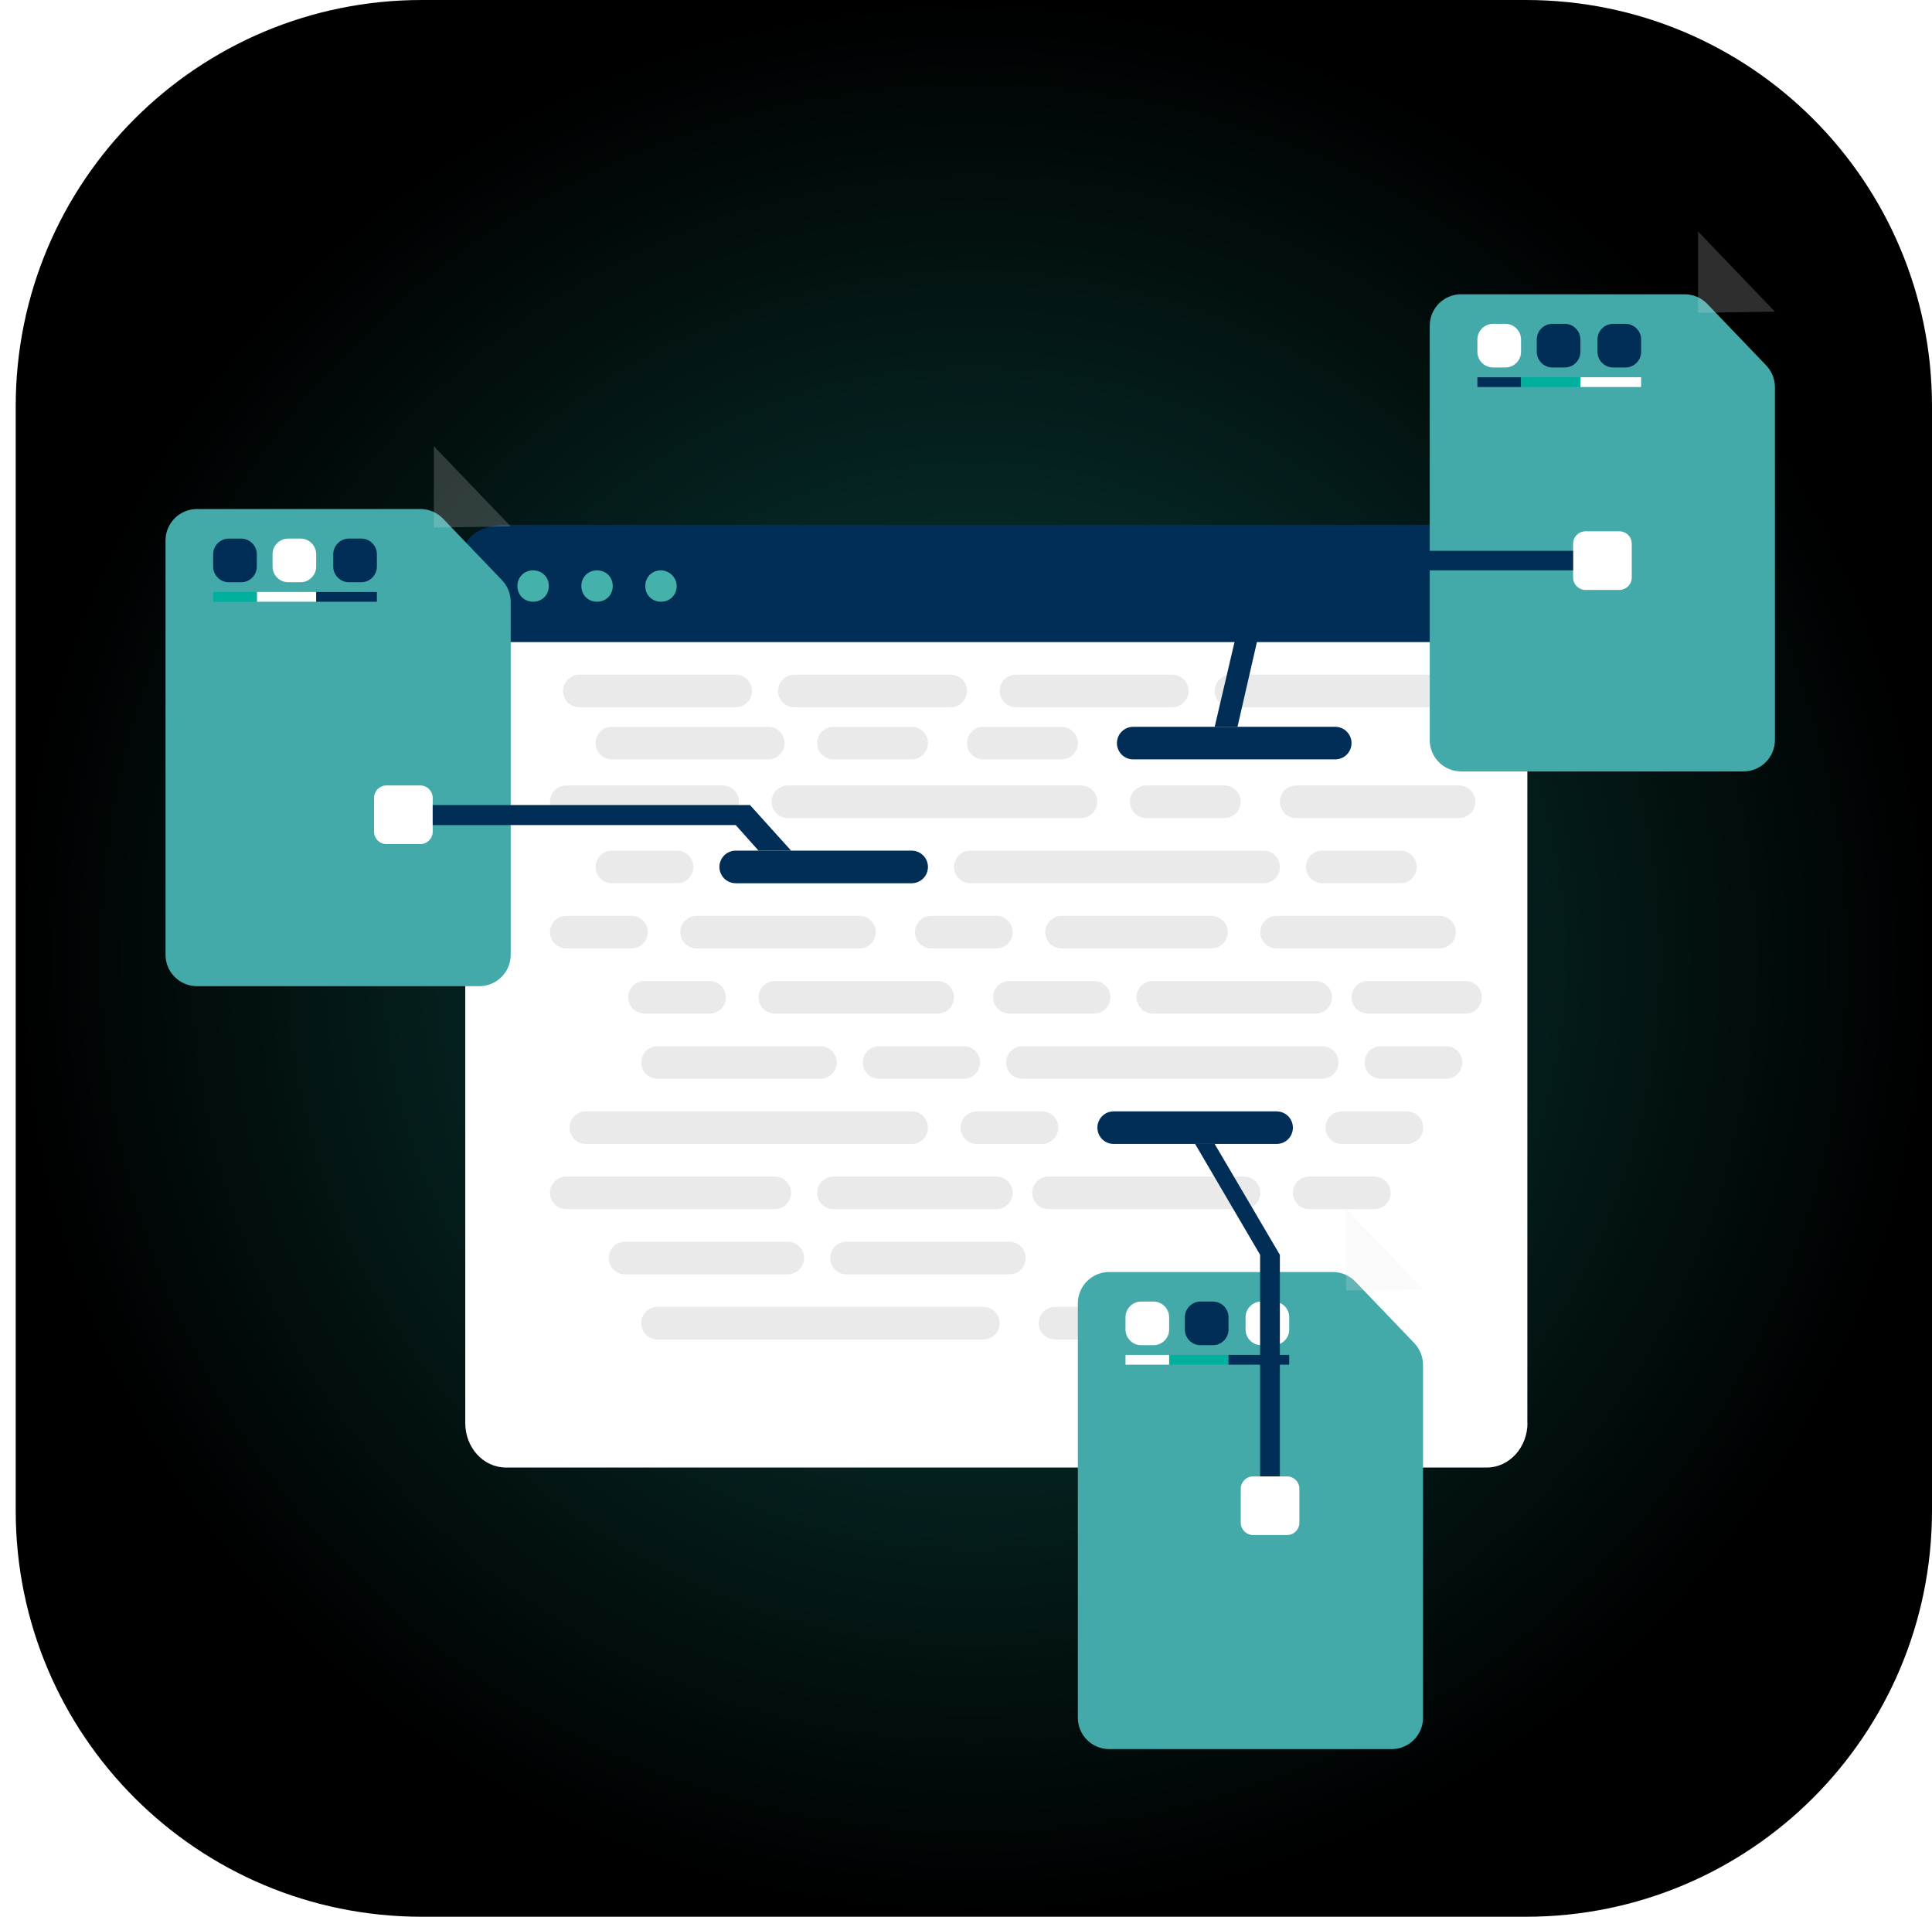
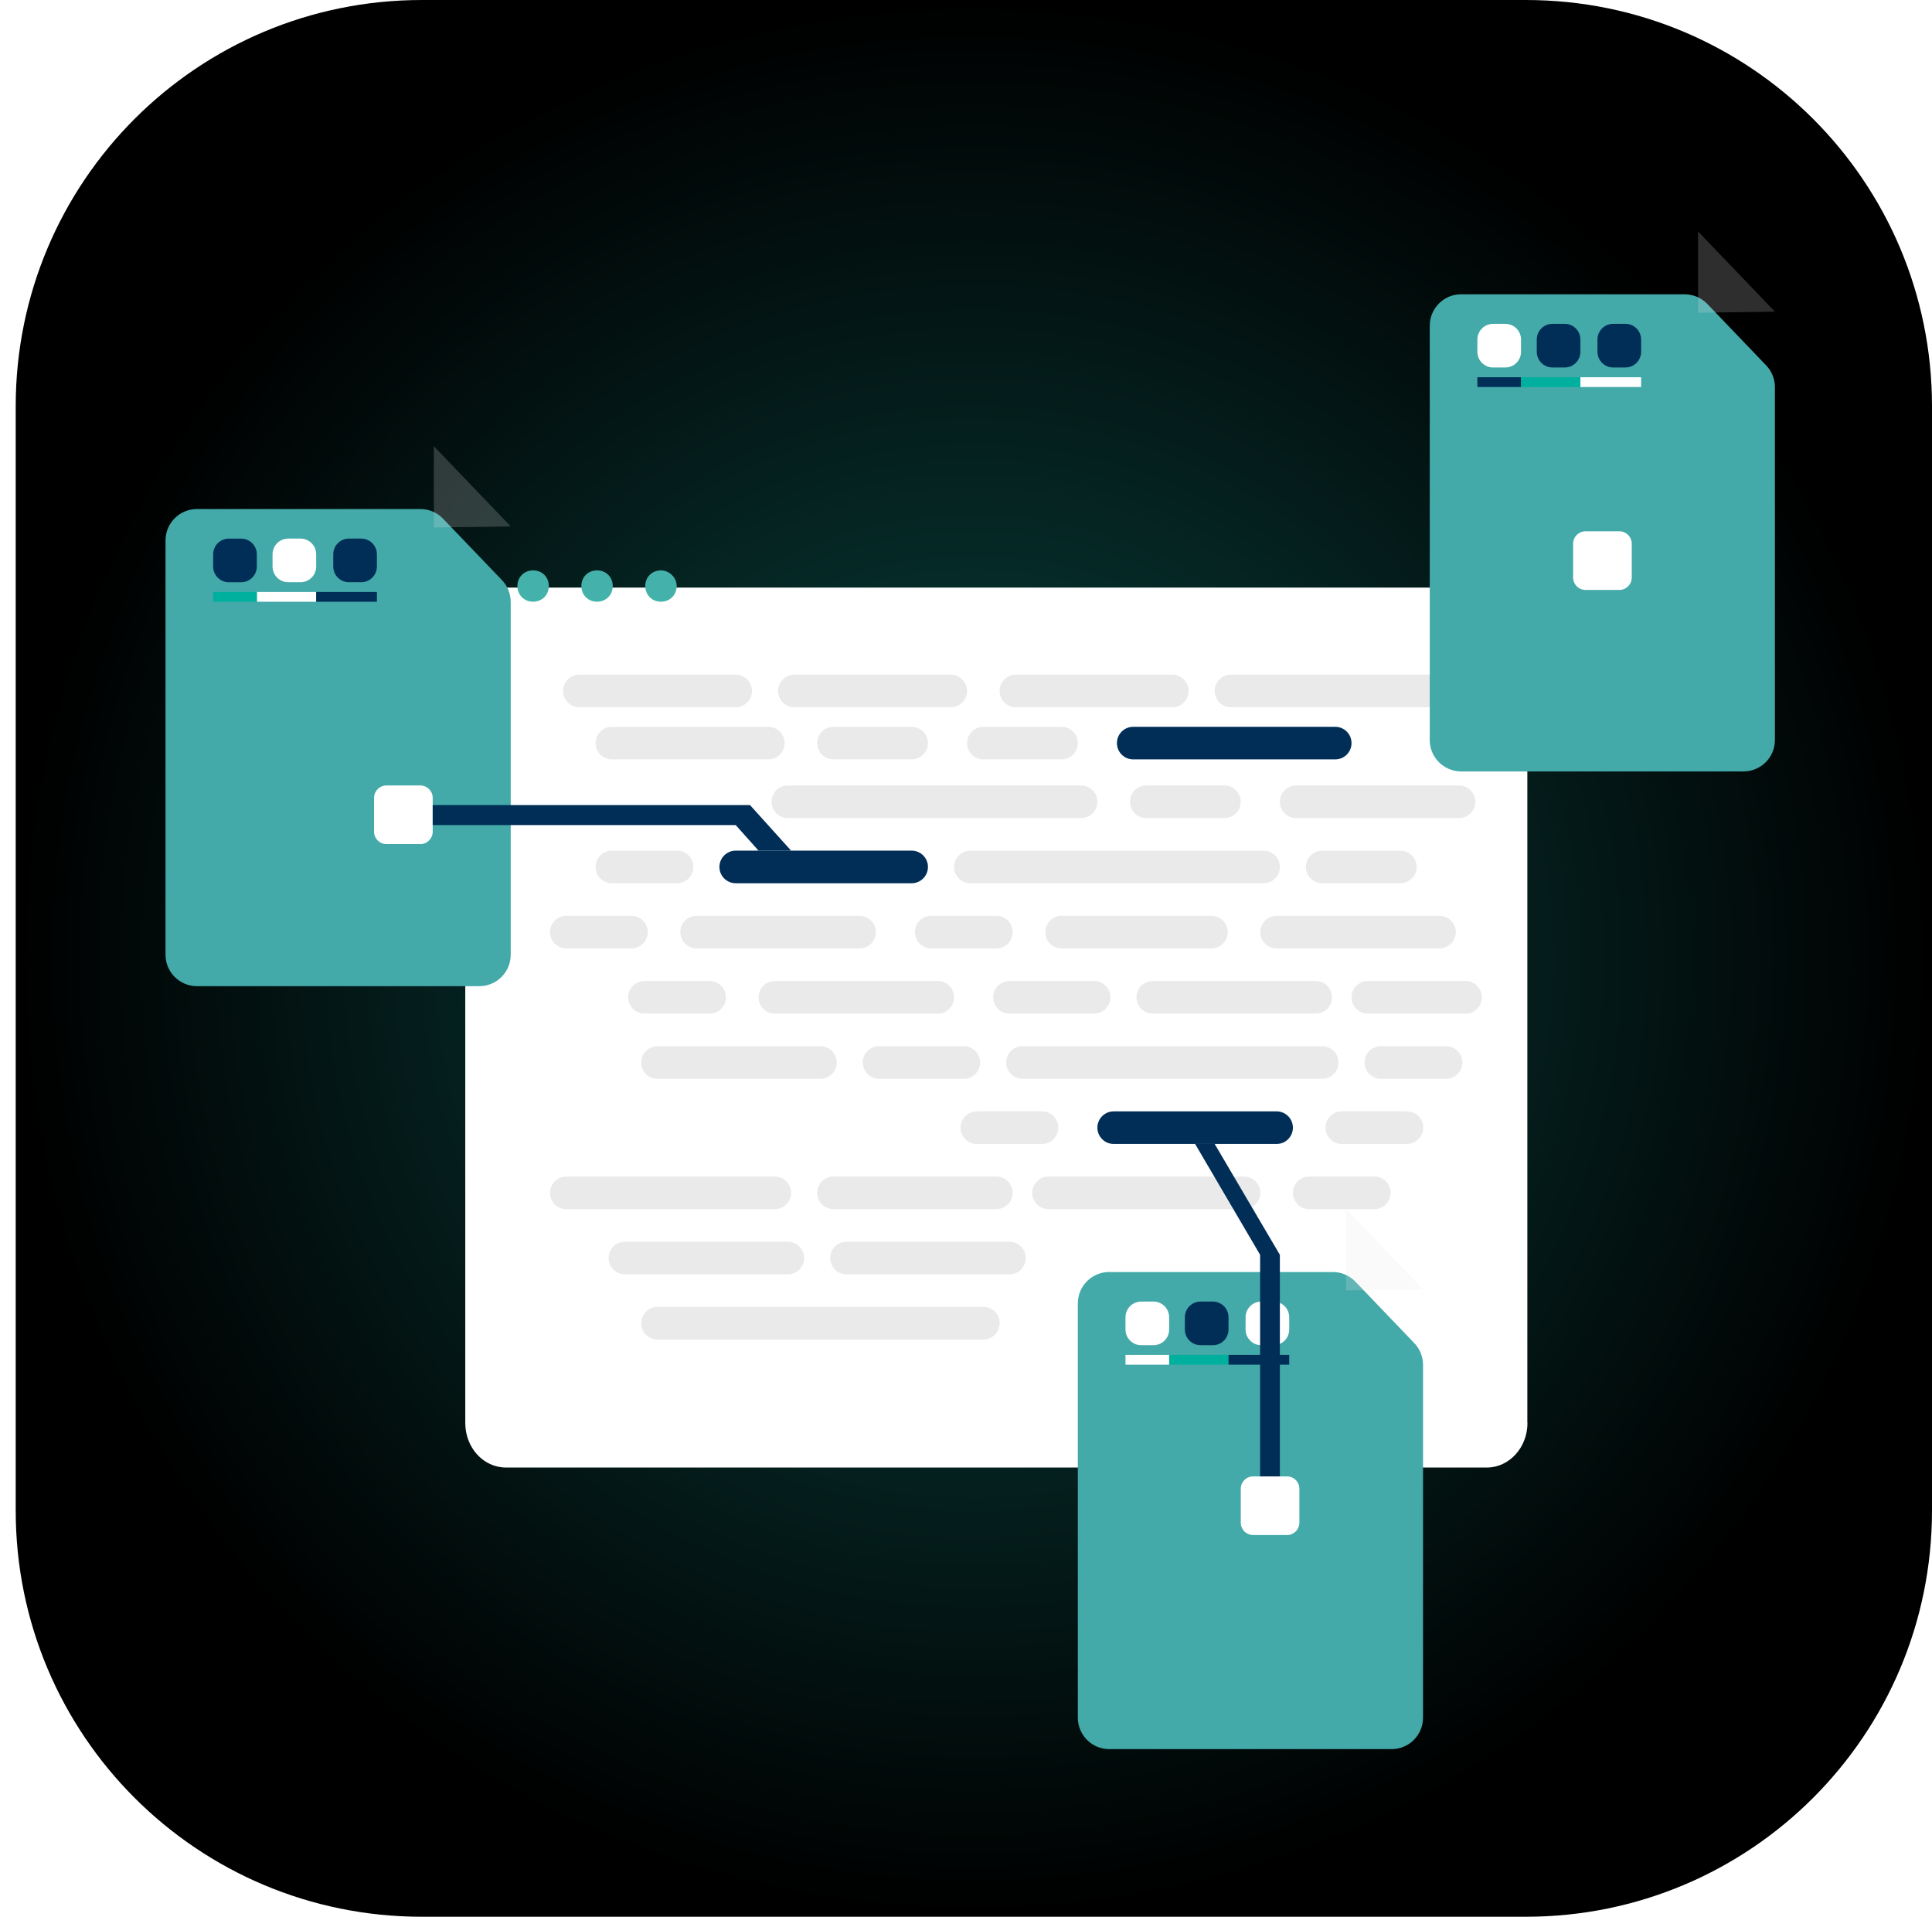
<svg xmlns="http://www.w3.org/2000/svg" width="123" height="122" viewBox="0 0 123 122" fill="none">
  <path d="M97.14 122C111.439 122 123 110.439 123 96.14L123 25.861C123 11.562 111.439 0 97.14 0L26.86 0C12.561 0 1 11.562 1 25.861L1 96.14C1 110.439 12.561 122 26.86 122L97.14 122Z" fill="url(#paint0_radial)" />
  <g filter="url(#filter0_d)">
    <path d="M97.242 86.571C97.244 86.571 97.246 86.573 97.246 86.575C97.244 88.136 96.082 89.408 94.657 89.408H32.211C30.776 89.408 29.621 88.142 29.621 86.571V36.238C29.621 34.674 30.784 33.4 32.211 33.4H94.648C96.083 33.4 97.238 34.666 97.238 36.238V86.567C97.238 86.569 97.24 86.571 97.242 86.571V86.571Z" fill="white" />
  </g>
  <path d="M58.041 54.143H46.839C46.266 54.143 45.802 54.608 45.802 55.181C45.802 55.753 46.266 56.218 46.839 56.218H58.041C58.613 56.218 59.078 55.753 59.078 55.181C59.078 54.608 58.613 54.143 58.041 54.143Z" fill="#002E57" />
  <path d="M72.146 46.261H85.007C85.58 46.261 86.044 46.725 86.044 47.298C86.044 47.871 85.58 48.335 85.007 48.335H72.146C71.573 48.335 71.109 47.871 71.109 47.298C71.109 46.725 71.573 46.261 72.146 46.261Z" fill="#002E57" />
  <path d="M59.286 58.292H63.434C64.007 58.292 64.472 58.757 64.472 59.329C64.472 59.902 64.007 60.367 63.434 60.367H59.286C58.713 60.367 58.249 59.902 58.249 59.329C58.249 58.757 58.713 58.292 59.286 58.292Z" fill="#EAEAEA" />
  <path d="M64.264 62.441H69.658C70.231 62.441 70.695 62.905 70.695 63.478C70.695 64.051 70.231 64.515 69.658 64.515H64.264C63.692 64.515 63.227 64.051 63.227 63.478C63.227 62.905 63.692 62.441 64.264 62.441Z" fill="#EAEAEA" />
  <path d="M67.583 58.292H77.126C77.698 58.292 78.163 58.757 78.163 59.329C78.163 59.902 77.698 60.367 77.126 60.367H67.583C67.011 60.367 66.546 59.902 66.546 59.329C66.546 58.757 67.011 58.292 67.583 58.292Z" fill="#EAEAEA" />
  <path d="M36.053 58.292H40.202C40.774 58.292 41.239 58.757 41.239 59.329C41.239 59.902 40.774 60.367 40.202 60.367H36.053C35.48 60.367 35.016 59.902 35.016 59.329C35.016 58.757 35.48 58.292 36.053 58.292Z" fill="#EAEAEA" />
  <path d="M41.031 62.441H45.18C45.753 62.441 46.217 62.905 46.217 63.478C46.217 64.051 45.753 64.515 45.18 64.515H41.031C40.459 64.515 39.994 64.051 39.994 63.478C39.994 62.905 40.459 62.441 41.031 62.441Z" fill="#EAEAEA" />
  <path d="M44.35 58.292H54.722C55.295 58.292 55.759 58.757 55.759 59.329C55.759 59.902 55.295 60.367 54.722 60.367H44.35C43.778 60.367 43.313 59.902 43.313 59.329C43.313 58.757 43.778 58.292 44.35 58.292Z" fill="#EAEAEA" />
  <path d="M49.329 62.441H59.701C60.273 62.441 60.738 62.905 60.738 63.478C60.738 64.051 60.273 64.515 59.701 64.515H49.329C48.756 64.515 48.292 64.051 48.292 63.478C48.292 62.905 48.756 62.441 49.329 62.441Z" fill="#EAEAEA" />
  <path d="M81.274 58.292H91.646C92.219 58.292 92.683 58.757 92.683 59.329C92.683 59.902 92.219 60.367 91.646 60.367H81.274C80.701 60.367 80.237 59.902 80.237 59.329C80.237 58.757 80.701 58.292 81.274 58.292Z" fill="#EAEAEA" />
  <path d="M73.392 62.441H83.763C84.336 62.441 84.801 62.905 84.801 63.478C84.801 64.051 84.336 64.515 83.763 64.515H73.392C72.819 64.515 72.354 64.051 72.354 63.478C72.354 62.905 72.819 62.441 73.392 62.441Z" fill="#EAEAEA" />
  <path d="M87.083 62.441H93.306C93.879 62.441 94.343 62.905 94.343 63.478C94.343 64.051 93.879 64.515 93.306 64.515H87.083C86.51 64.515 86.045 64.051 86.045 63.478C86.045 62.905 86.51 62.441 87.083 62.441Z" fill="#EAEAEA" />
  <path d="M66.339 72.813L62.19 72.813C61.617 72.813 61.153 72.348 61.153 71.775C61.153 71.203 61.617 70.738 62.19 70.738L66.339 70.738C66.912 70.738 67.376 71.203 67.376 71.775C67.376 72.348 66.912 72.813 66.339 72.813Z" fill="#EAEAEA" />
  <path d="M61.36 68.664L55.967 68.664C55.394 68.664 54.93 68.2 54.93 67.627C54.93 67.054 55.394 66.59 55.967 66.59L61.36 66.59C61.933 66.59 62.397 67.054 62.397 67.627C62.397 68.2 61.933 68.664 61.36 68.664Z" fill="#EAEAEA" />
  <path d="M89.572 72.813L85.423 72.813C84.85 72.813 84.386 72.348 84.386 71.775C84.386 71.203 84.85 70.738 85.423 70.738L89.572 70.738C90.145 70.738 90.609 71.203 90.609 71.775C90.609 72.348 90.145 72.813 89.572 72.813Z" fill="#EAEAEA" />
  <path d="M87.497 76.961L83.349 76.961C82.776 76.961 82.311 76.497 82.311 75.924C82.311 75.351 82.776 74.887 83.349 74.887L87.497 74.887C88.07 74.887 88.535 75.351 88.535 75.924C88.535 76.497 88.07 76.961 87.497 76.961Z" fill="#EAEAEA" />
  <path d="M92.061 68.664L87.912 68.664C87.34 68.664 86.875 68.2 86.875 67.627C86.875 67.054 87.34 66.59 87.912 66.59L92.061 66.59C92.634 66.59 93.098 67.054 93.098 67.627C93.098 68.2 92.634 68.664 92.061 68.664Z" fill="#EAEAEA" />
  <path d="M81.274 72.813L70.903 72.813C70.33 72.813 69.865 72.348 69.865 71.775C69.865 71.203 70.33 70.738 70.903 70.738L81.274 70.738C81.847 70.738 82.312 71.203 82.312 71.775C82.312 72.348 81.847 72.813 81.274 72.813Z" fill="#002E57" />
  <path d="M84.178 68.664L65.094 68.664C64.521 68.664 64.057 68.2 64.057 67.627C64.057 67.054 64.521 66.59 65.094 66.59L84.178 66.59C84.751 66.59 85.216 67.054 85.216 67.627C85.216 68.2 84.751 68.664 84.178 68.664Z" fill="#EAEAEA" />
-   <path d="M58.041 72.813L37.297 72.813C36.725 72.813 36.26 72.348 36.26 71.775C36.26 71.203 36.725 70.738 37.297 70.738L58.041 70.738C58.614 70.738 59.078 71.203 59.078 71.775C59.078 72.348 58.614 72.813 58.041 72.813Z" fill="#EAEAEA" />
  <path d="M62.605 85.259L41.861 85.259C41.288 85.259 40.824 84.794 40.824 84.222C40.824 83.649 41.288 83.184 41.861 83.184L62.605 83.184C63.178 83.184 63.642 83.649 63.642 84.222C63.642 84.794 63.178 85.259 62.605 85.259Z" fill="#EAEAEA" />
  <path d="M52.233 68.664L41.861 68.664C41.288 68.664 40.824 68.2 40.824 67.627C40.824 67.054 41.288 66.59 41.861 66.59L52.233 66.59C52.806 66.59 53.27 67.054 53.27 67.627C53.27 68.2 52.806 68.664 52.233 68.664Z" fill="#EAEAEA" />
  <path d="M50.158 81.11L39.787 81.11C39.214 81.11 38.749 80.646 38.749 80.073C38.749 79.5 39.214 79.036 39.787 79.036L50.158 79.036C50.731 79.036 51.196 79.5 51.196 80.073C51.196 80.646 50.731 81.11 50.158 81.11Z" fill="#EAEAEA" />
  <path d="M64.264 81.11L53.892 81.11C53.32 81.11 52.855 80.646 52.855 80.073C52.855 79.5 53.32 79.036 53.892 79.036L64.264 79.036C64.837 79.036 65.302 79.5 65.302 80.073C65.302 80.646 64.837 81.11 64.264 81.11Z" fill="#EAEAEA" />
-   <path d="M77.54 85.259L67.168 85.259C66.596 85.259 66.131 84.794 66.131 84.222C66.131 83.649 66.596 83.184 67.168 83.184L77.54 83.184C78.113 83.184 78.578 83.649 78.578 84.222C78.578 84.794 78.113 85.259 77.54 85.259Z" fill="#EAEAEA" />
  <path d="M79.2 76.961L66.754 76.961C66.181 76.961 65.716 76.497 65.716 75.924C65.716 75.351 66.181 74.887 66.754 74.887L79.2 74.887C79.773 74.887 80.237 75.351 80.237 75.924C80.237 76.497 79.773 76.961 79.2 76.961Z" fill="#EAEAEA" />
  <path d="M36.053 74.887L49.329 74.887C49.901 74.887 50.366 75.351 50.366 75.924C50.366 76.497 49.901 76.961 49.329 76.961L36.053 76.961C35.48 76.961 35.015 76.497 35.015 75.924C35.015 75.351 35.48 74.887 36.053 74.887Z" fill="#EAEAEA" />
  <path d="M53.063 74.887L63.434 74.887C64.007 74.887 64.472 75.351 64.472 75.924C64.472 76.497 64.007 76.961 63.434 76.961L53.063 76.961C52.49 76.961 52.025 76.497 52.025 75.924C52.025 75.351 52.49 74.887 53.063 74.887Z" fill="#EAEAEA" />
  <path d="M38.956 54.143H43.105C43.678 54.143 44.142 54.608 44.142 55.181C44.142 55.753 43.678 56.218 43.105 56.218H38.956C38.383 56.218 37.919 55.753 37.919 55.181C37.919 54.608 38.383 54.143 38.956 54.143Z" fill="#EAEAEA" />
  <path d="M36.882 42.942H46.839C47.412 42.942 47.876 43.406 47.876 43.979C47.876 44.552 47.412 45.016 46.839 45.016H36.882C36.309 45.016 35.845 44.552 35.845 43.979C35.845 43.406 36.309 42.942 36.882 42.942Z" fill="#EAEAEA" />
  <path d="M50.573 42.942H60.53C61.102 42.942 61.567 43.406 61.567 43.979C61.567 44.552 61.102 45.016 60.53 45.016H50.573C50 45.016 49.535 44.552 49.535 43.979C49.535 43.406 50 42.942 50.573 42.942Z" fill="#EAEAEA" />
  <path d="M38.956 46.261H48.913C49.486 46.261 49.95 46.725 49.95 47.298C49.95 47.871 49.486 48.335 48.913 48.335H38.956C38.383 48.335 37.919 47.871 37.919 47.298C37.919 46.725 38.383 46.261 38.956 46.261Z" fill="#EAEAEA" />
-   <path d="M36.052 49.995H46.009C46.582 49.995 47.046 50.459 47.046 51.032C47.046 51.605 46.582 52.069 46.009 52.069H36.052C35.479 52.069 35.015 51.605 35.015 51.032C35.015 50.459 35.479 49.995 36.052 49.995Z" fill="#EAEAEA" />
  <path d="M50.158 49.995H68.827C69.4 49.995 69.865 50.459 69.865 51.032C69.865 51.605 69.4 52.069 68.827 52.069H50.158C49.585 52.069 49.121 51.605 49.121 51.032C49.121 50.459 49.585 49.995 50.158 49.995Z" fill="#EAEAEA" />
  <path d="M61.775 54.143H80.445C81.017 54.143 81.482 54.608 81.482 55.181C81.482 55.753 81.017 56.218 80.445 56.218H61.775C61.202 56.218 60.738 55.753 60.738 55.181C60.738 54.608 61.202 54.143 61.775 54.143Z" fill="#EAEAEA" />
  <path d="M53.062 46.261H58.04C58.613 46.261 59.078 46.725 59.078 47.298C59.078 47.871 58.613 48.335 58.04 48.335H53.062C52.489 48.335 52.025 47.871 52.025 47.298C52.025 46.725 52.489 46.261 53.062 46.261Z" fill="#EAEAEA" />
  <path d="M62.604 46.261H67.582C68.155 46.261 68.62 46.725 68.62 47.298C68.62 47.871 68.155 48.335 67.582 48.335H62.604C62.031 48.335 61.567 47.871 61.567 47.298C61.567 46.725 62.031 46.261 62.604 46.261Z" fill="#EAEAEA" />
  <path d="M72.976 49.995H77.954C78.527 49.995 78.992 50.459 78.992 51.032C78.992 51.605 78.527 52.069 77.954 52.069H72.976C72.403 52.069 71.939 51.605 71.939 51.032C71.939 50.459 72.403 49.995 72.976 49.995Z" fill="#EAEAEA" />
  <path d="M84.178 54.143H89.157C89.73 54.143 90.194 54.608 90.194 55.181C90.194 55.753 89.73 56.218 89.157 56.218H84.178C83.606 56.218 83.141 55.753 83.141 55.181C83.141 54.608 83.606 54.143 84.178 54.143Z" fill="#EAEAEA" />
  <path d="M82.518 49.995H92.89C93.463 49.995 93.927 50.459 93.927 51.032C93.927 51.605 93.463 52.069 92.89 52.069H82.518C81.945 52.069 81.481 51.605 81.481 51.032C81.481 50.459 81.945 49.995 82.518 49.995Z" fill="#EAEAEA" />
  <path d="M64.678 42.942H74.635C75.208 42.942 75.673 43.406 75.673 43.979C75.673 44.552 75.208 45.016 74.635 45.016H64.678C64.106 45.016 63.641 44.552 63.641 43.979C63.641 43.406 64.106 42.942 64.678 42.942Z" fill="#EAEAEA" />
  <path d="M78.369 42.942H92.06C92.633 42.942 93.097 43.406 93.097 43.979C93.097 44.552 92.633 45.016 92.06 45.016H78.369C77.796 45.016 77.332 44.552 77.332 43.979C77.332 43.406 77.796 42.942 78.369 42.942Z" fill="#EAEAEA" />
-   <path d="M94.657 33.4H32.211C30.776 33.4 29.621 34.084 29.621 34.933V40.868H97.246V34.933C97.246 34.088 96.083 33.4 94.657 33.4Z" fill="#002E57" />
  <path d="M34.94 37.301C34.94 37.871 34.512 38.298 33.94 38.298C33.369 38.298 32.941 37.871 32.941 37.301C32.941 36.731 33.369 36.304 33.94 36.304C34.512 36.304 34.94 36.731 34.94 37.301Z" fill="#44B2AB" />
  <path d="M39.01 37.301C39.01 37.871 38.582 38.298 38.011 38.298C37.439 38.298 37.011 37.871 37.011 37.301C37.011 36.731 37.439 36.304 38.011 36.304C38.582 36.304 39.01 36.731 39.01 37.301Z" fill="#44B2AB" />
  <path d="M43.081 37.301C43.081 37.871 42.652 38.298 42.081 38.298C41.51 38.298 41.081 37.871 41.081 37.301C41.081 36.731 41.51 36.304 42.081 36.304C42.581 36.304 43.081 36.731 43.081 37.301Z" fill="#44B2AB" />
  <g filter="url(#filter1_d)">
    <path d="M12.538 28.4C11.433 28.4 10.538 29.296 10.538 30.4V56.769C10.538 57.874 11.433 58.769 12.538 58.769H30.514C31.619 58.769 32.514 57.874 32.514 56.769V34.31C32.514 33.794 32.315 33.298 31.958 32.926L28.21 29.016C27.833 28.623 27.311 28.4 26.766 28.4H12.538Z" fill="#43A9A9" />
  </g>
  <path d="M26.756 49.994C27.194 49.994 27.548 50.348 27.548 50.785L27.548 52.936C27.548 53.374 27.194 53.728 26.756 53.728L24.605 53.728C24.168 53.728 23.814 53.374 23.814 52.936L23.814 50.785C23.814 50.348 24.168 49.994 24.605 49.994L26.756 49.994Z" fill="white" />
  <path opacity="0.2" d="M32.514 33.505L27.62 33.576V28.399L32.514 33.505Z" fill="#E8E8E8" />
  <path d="M15.35 34.282H14.571C14.019 34.282 13.571 34.73 13.571 35.282V36.061C13.571 36.613 14.019 37.061 14.571 37.061H15.35C15.902 37.061 16.35 36.613 16.35 36.061V35.282C16.35 34.73 15.902 34.282 15.35 34.282Z" fill="#002E57" />
  <path d="M16.35 37.68H13.571V38.301H16.35V37.68Z" fill="#00B09E" />
  <path d="M20.13 37.68H16.364V38.301H20.13V37.68Z" fill="white" />
  <path d="M23.995 37.68H20.13V38.301H23.995V37.68Z" fill="#002E57" />
  <path d="M19.13 34.28H18.352C17.799 34.28 17.352 34.728 17.352 35.28V36.059C17.352 36.611 17.799 37.059 18.352 37.059H19.13C19.683 37.059 20.13 36.611 20.13 36.059V35.28C20.13 34.728 19.683 34.28 19.13 34.28Z" fill="white" />
  <path d="M22.995 34.28H22.217C21.664 34.28 21.217 34.728 21.217 35.28V36.059C21.217 36.611 21.664 37.059 22.217 37.059H22.995C23.548 37.059 23.995 36.611 23.995 36.059V35.28C23.995 34.728 23.548 34.28 22.995 34.28Z" fill="#002E57" />
  <g filter="url(#filter2_d)">
    <path d="M70.62 76.962C69.516 76.962 68.62 77.857 68.62 78.962V105.331C68.62 106.435 69.516 107.331 70.62 107.331H88.597C89.701 107.331 90.597 106.435 90.597 105.331V82.872C90.597 82.356 90.397 81.86 90.04 81.488L86.292 77.578C85.915 77.184 85.394 76.962 84.849 76.962H70.62Z" fill="#43A9A9" />
  </g>
  <path d="M81.935 93.971C82.372 93.971 82.726 94.325 82.726 94.763L82.726 96.914C82.726 97.352 82.372 97.705 81.935 97.705L79.784 97.705C79.346 97.705 78.992 97.352 78.992 96.914L78.992 94.763C78.992 94.325 79.346 93.971 79.784 93.971L81.935 93.971Z" fill="white" />
  <path opacity="0.2" d="M90.597 82.068L85.702 82.138V76.962L90.597 82.068Z" fill="#E8E8E8" />
  <path d="M73.433 82.843H72.654C72.102 82.843 71.654 83.291 71.654 83.843V84.622C71.654 85.174 72.102 85.622 72.654 85.622H73.433C73.985 85.622 74.433 85.174 74.433 84.622V83.843C74.433 83.291 73.985 82.843 73.433 82.843Z" fill="white" />
  <path d="M74.432 86.243H71.654V86.864H74.432V86.243Z" fill="white" />
  <path d="M78.212 86.243H74.446V86.864H78.212V86.243Z" fill="#00B09E" />
  <path d="M82.078 86.242H78.213V86.863H82.078V86.242Z" fill="#002E57" />
  <path d="M77.213 82.843H76.434C75.882 82.843 75.434 83.291 75.434 83.843V84.622C75.434 85.174 75.882 85.622 76.434 85.622H77.213C77.765 85.622 78.213 85.174 78.213 84.622V83.843C78.213 83.291 77.765 82.843 77.213 82.843Z" fill="#002E57" />
  <path d="M81.078 82.843H80.299C79.747 82.843 79.299 83.291 79.299 83.843V84.622C79.299 85.174 79.747 85.622 80.299 85.622H81.078C81.63 85.622 82.078 85.174 82.078 84.622V83.843C82.078 83.291 81.63 82.843 81.078 82.843Z" fill="white" />
  <g filter="url(#filter3_d)">
    <path d="M93.024 14.731C91.919 14.731 91.024 15.627 91.024 16.731V43.1C91.024 44.205 91.919 45.1 93.024 45.1H111C112.104 45.1 113 44.205 113 43.1V20.641C113 20.125 112.801 19.63 112.444 19.257L108.696 15.347C108.319 14.954 107.797 14.731 107.252 14.731H93.024Z" fill="#43A9A9" />
  </g>
  <path d="M103.093 33.816C103.531 33.816 103.885 34.17 103.885 34.607L103.885 36.758C103.885 37.196 103.531 37.55 103.093 37.55L100.942 37.55C100.505 37.55 100.151 37.196 100.151 36.758L100.151 34.607C100.151 34.17 100.505 33.816 100.942 33.816L103.093 33.816Z" fill="white" />
  <path opacity="0.2" d="M113 19.837L108.106 19.907V14.731L113 19.837Z" fill="#E8E8E8" />
  <path d="M95.836 20.612H95.057C94.505 20.612 94.057 21.06 94.057 21.612V22.391C94.057 22.943 94.505 23.391 95.057 23.391H95.836C96.388 23.391 96.836 22.943 96.836 22.391V21.612C96.836 21.06 96.388 20.612 95.836 20.612Z" fill="white" />
  <path d="M96.836 24.012H94.057V24.633H96.836V24.012Z" fill="#002E57" />
  <path d="M100.616 24.012H96.85V24.633H100.616V24.012Z" fill="#00B09E" />
  <path d="M104.481 24.012H100.616V24.633H104.481V24.012Z" fill="white" />
  <path d="M99.616 20.612H98.838C98.285 20.612 97.838 21.059 97.838 21.612V22.39C97.838 22.943 98.285 23.39 98.838 23.39H99.616C100.169 23.39 100.616 22.943 100.616 22.39V21.612C100.616 21.059 100.169 20.612 99.616 20.612Z" fill="#002E57" />
  <path d="M103.481 20.612H102.702C102.15 20.612 101.702 21.059 101.702 21.612V22.39C101.702 22.943 102.15 23.39 102.702 23.39H103.481C104.034 23.39 104.481 22.943 104.481 22.39V21.612C104.481 21.059 104.034 20.612 103.481 20.612Z" fill="#002E57" />
  <path d="M48.293 54.144L46.84 52.516H27.548V51.239H47.746L50.367 54.144H48.293Z" fill="#002E57" />
-   <path d="M78.785 46.261L81.067 36.304H100.151V35.059H79.954L77.333 46.261H78.785Z" fill="#002E57" />
  <path d="M81.482 93.972H80.224V79.867L76.088 72.814H77.333L81.482 79.867V93.972Z" fill="#002E57" />
  <defs>
    <filter id="filter0_d" x="19.621" y="27.4" width="87.625" height="76.008" filterUnits="userSpaceOnUse" color-interpolation-filters="sRGB">
      <feFlood flood-opacity="0" result="BackgroundImageFix" />
      <feColorMatrix in="SourceAlpha" type="matrix" values="0 0 0 0 0 0 0 0 0 0 0 0 0 0 0 0 0 0 127 0" />
      <feOffset dy="4" />
      <feGaussianBlur stdDeviation="5" />
      <feColorMatrix type="matrix" values="0 0 0 0 0 0 0 0 0 0 0 0 0 0 0 0 0 0 0.11 0" />
      <feBlend mode="normal" in2="BackgroundImageFix" result="effect1_dropShadow" />
      <feBlend mode="normal" in="SourceGraphic" in2="effect1_dropShadow" result="shape" />
    </filter>
    <filter id="filter1_d" x="0.538" y="22.4" width="41.976" height="50.369" filterUnits="userSpaceOnUse" color-interpolation-filters="sRGB">
      <feFlood flood-opacity="0" result="BackgroundImageFix" />
      <feColorMatrix in="SourceAlpha" type="matrix" values="0 0 0 0 0 0 0 0 0 0 0 0 0 0 0 0 0 0 127 0" />
      <feOffset dy="4" />
      <feGaussianBlur stdDeviation="5" />
      <feColorMatrix type="matrix" values="0 0 0 0 0 0 0 0 0 0 0 0 0 0 0 0 0 0 0.11 0" />
      <feBlend mode="normal" in2="BackgroundImageFix" result="effect1_dropShadow" />
      <feBlend mode="normal" in="SourceGraphic" in2="effect1_dropShadow" result="shape" />
    </filter>
    <filter id="filter2_d" x="58.62" y="70.962" width="41.976" height="50.369" filterUnits="userSpaceOnUse" color-interpolation-filters="sRGB">
      <feFlood flood-opacity="0" result="BackgroundImageFix" />
      <feColorMatrix in="SourceAlpha" type="matrix" values="0 0 0 0 0 0 0 0 0 0 0 0 0 0 0 0 0 0 127 0" />
      <feOffset dy="4" />
      <feGaussianBlur stdDeviation="5" />
      <feColorMatrix type="matrix" values="0 0 0 0 0 0 0 0 0 0 0 0 0 0 0 0 0 0 0.11 0" />
      <feBlend mode="normal" in2="BackgroundImageFix" result="effect1_dropShadow" />
      <feBlend mode="normal" in="SourceGraphic" in2="effect1_dropShadow" result="shape" />
    </filter>
    <filter id="filter3_d" x="81.024" y="8.731" width="41.976" height="50.369" filterUnits="userSpaceOnUse" color-interpolation-filters="sRGB">
      <feFlood flood-opacity="0" result="BackgroundImageFix" />
      <feColorMatrix in="SourceAlpha" type="matrix" values="0 0 0 0 0 0 0 0 0 0 0 0 0 0 0 0 0 0 127 0" />
      <feOffset dy="4" />
      <feGaussianBlur stdDeviation="5" />
      <feColorMatrix type="matrix" values="0 0 0 0 0 0 0 0 0 0 0 0 0 0 0 0 0 0 0.11 0" />
      <feBlend mode="normal" in2="BackgroundImageFix" result="effect1_dropShadow" />
      <feBlend mode="normal" in="SourceGraphic" in2="effect1_dropShadow" result="shape" />
    </filter>
    <radialGradient id="paint0_radial" cx="0" cy="0" r="1" gradientUnits="userSpaceOnUse" gradientTransform="translate(62 61) rotate(-180) scale(60.783)">
      <stop stop-color="#094642" />
      <stop offset="1" />
    </radialGradient>
  </defs>
</svg>